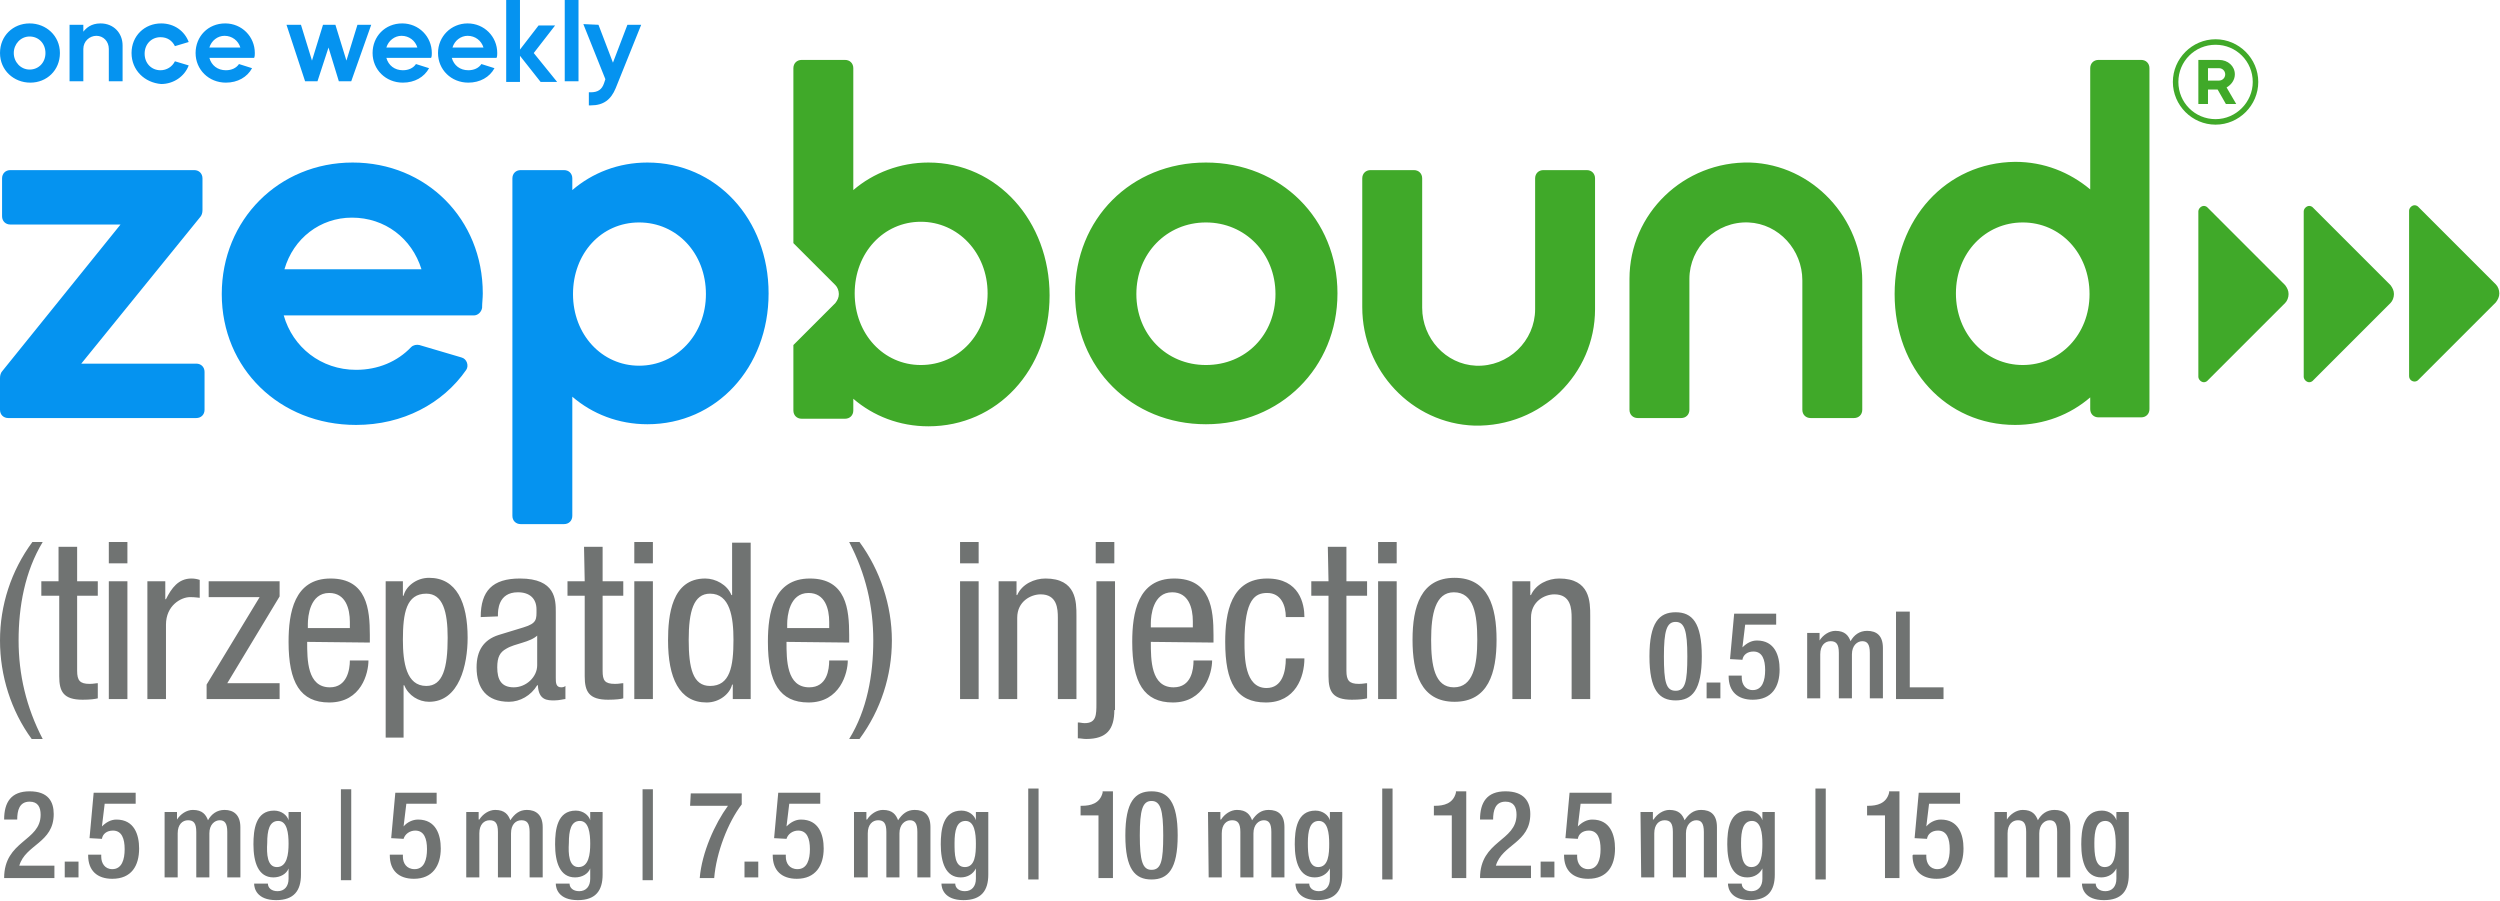
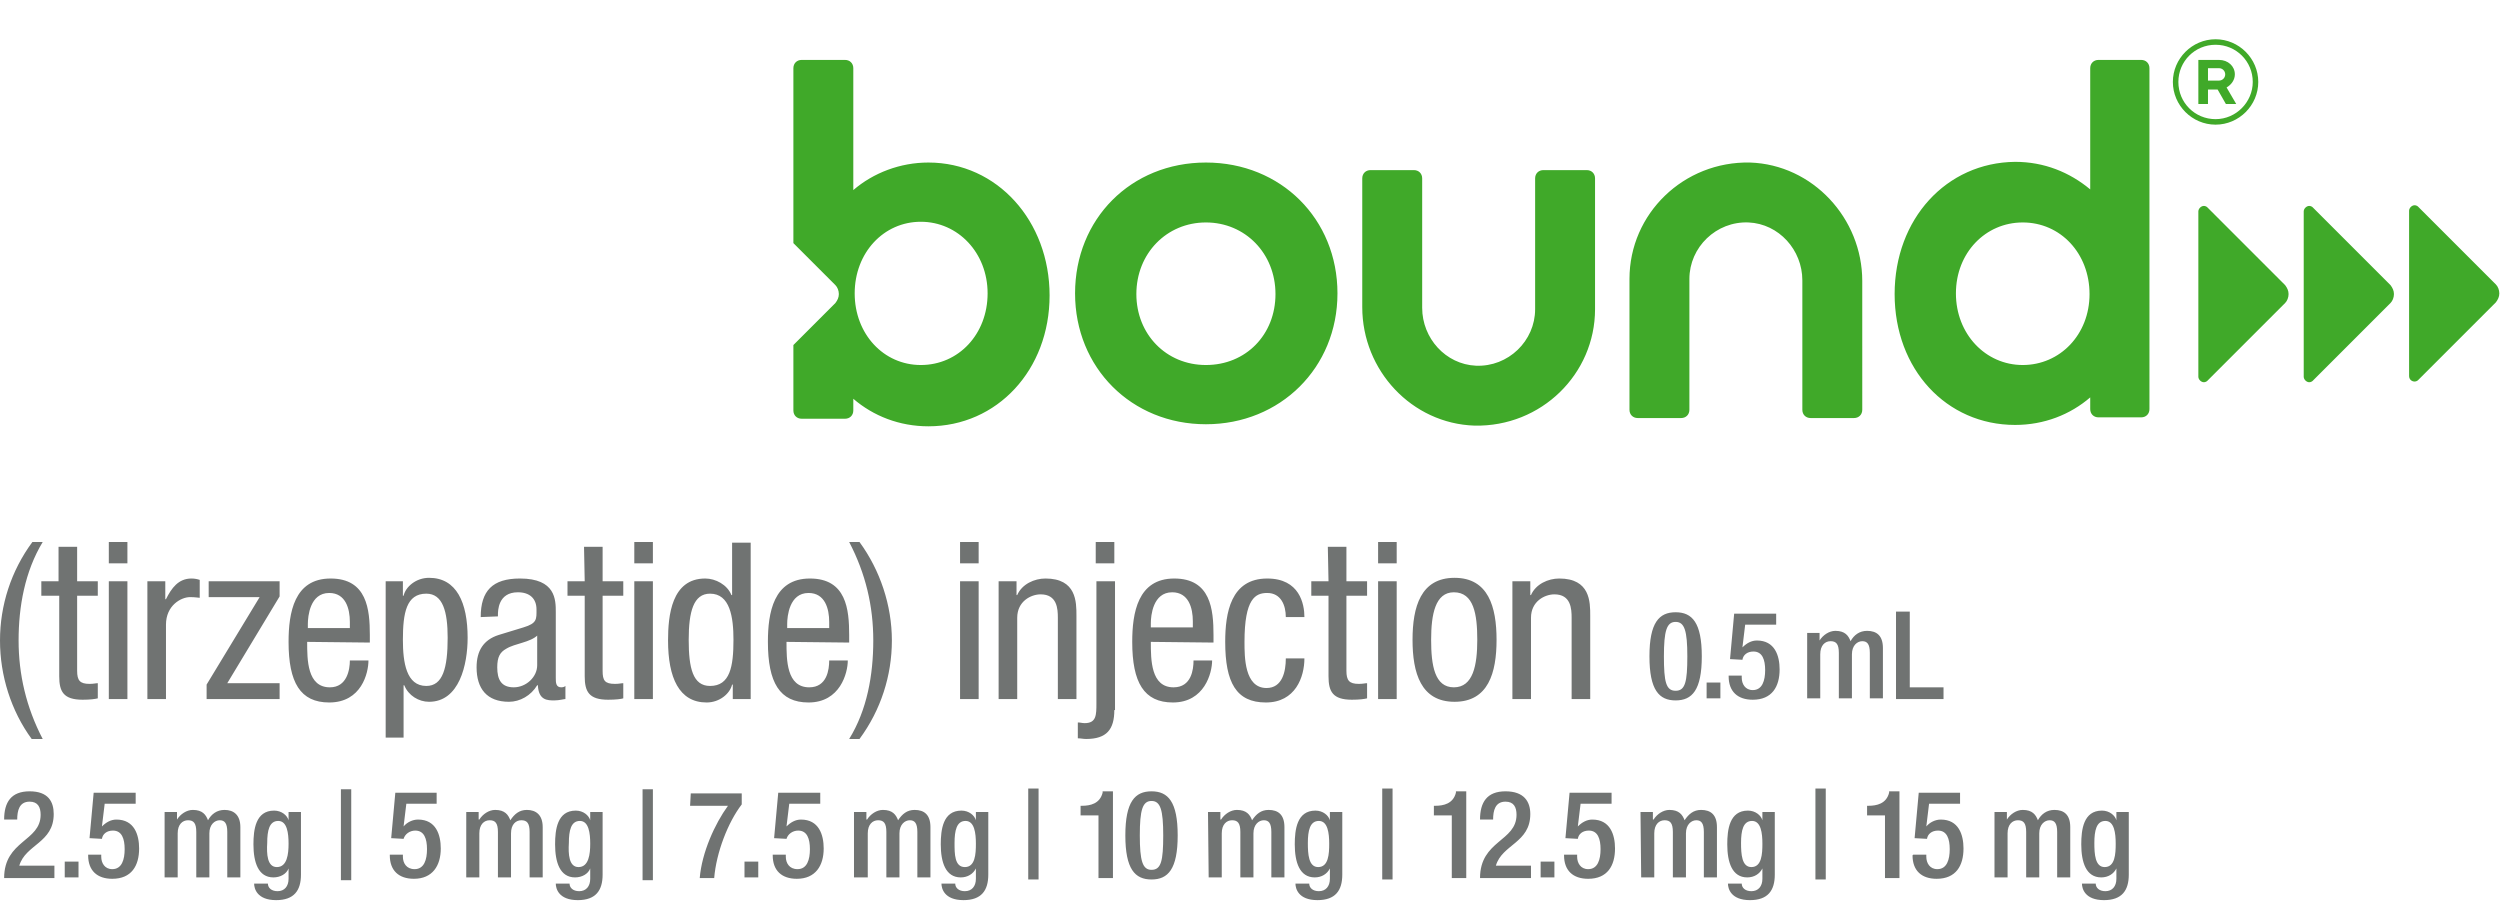
<svg xmlns="http://www.w3.org/2000/svg" version="1.1" id="Layer_1" x="0px" y="0px" viewBox="0 0 363 130.8" style="enable-background:new 0 0 363 130.8;" xml:space="preserve">
  <style type="text/css">.st0{fill:#707372;}	.st1{fill:#0593F0;}	.st2{fill:#40A929;}</style>
  <path class="st0" d="M243.3,88.9c2.4,0,3.8,1.5,3.8,6.4s-1.4,6.4-3.8,6.4s-3.8-1.5-3.8-6.4S240.9,88.9,243.3,88.9z M243.3,100.3 c1.4,0,1.7-1.3,1.7-5s-0.4-5-1.7-5s-1.7,1.3-1.7,5S241.9,100.3,243.3,100.3z M247.8,99.1h2v2.3h-2V99.1z M251,98.1h1.9v0.3 c0,0.9,0.5,1.8,1.6,1.8c1.4,0,1.8-1.4,1.8-2.9s-0.4-2.7-1.7-2.7c-0.9,0-1.5,0.5-1.6,1.2l-1.8-0.1l0.6-6.6h6.1v1.6h-4.5l-0.4,3.3l0,0 c0.6-0.6,1.3-1,2.1-1c2.6,0,3.3,2.2,3.3,4.2c0,2.5-1.1,4.4-3.9,4.4c-2.2,0-3.5-1.2-3.5-3.4L251,98.1L251,98.1z M262.4,91.9h1.8V93h0 c0.5-0.8,1.4-1.4,2.3-1.4c1.4,0,1.9,0.7,2.2,1.5c0.5-0.9,1.3-1.5,2.4-1.5c1.4,0,2.3,0.7,2.3,2.5v7.3h-1.9v-6.6 c0-1.3-0.4-1.7-1.1-1.7s-1.5,0.6-1.5,1.9v6.4H267v-6.6c0-1.3-0.4-1.7-1.2-1.7s-1.5,0.6-1.5,1.9v6.4h-1.9L262.4,91.9L262.4,91.9z M275.3,88.8h2v11h4.9v1.7h-6.9L275.3,88.8L275.3,88.8z M7.9,127.5H0.6c0-5.5,5.3-5.3,5.3-9.2c0-1.1-0.4-1.9-1.6-1.9 c-1.5,0-1.8,1.3-1.8,2.6H0.6c0-2.5,1-4.1,3.7-4.1s3.5,1.5,3.5,3.3c0,4.2-4.1,4.4-5,7.5h5.1L7.9,127.5L7.9,127.5z M9.4,125.1h2v2.3 h-2V125.1z M12.8,124.1h1.9v0.3c0,0.9,0.5,1.8,1.6,1.8c1.4,0,1.8-1.4,1.8-2.9s-0.4-2.7-1.7-2.7c-0.9,0-1.5,0.5-1.6,1.2l-1.8-0.1 l0.6-6.6h6.1v1.6h-4.5l-0.4,3.3l0,0c0.6-0.6,1.3-1,2.1-1c2.6,0,3.3,2.2,3.3,4.2c0,2.5-1.1,4.4-3.9,4.4c-2.2,0-3.5-1.2-3.5-3.4V124.1 z M23.9,117.9h1.8v1.1h0c0.5-0.8,1.4-1.4,2.3-1.4c1.4,0,1.9,0.7,2.2,1.5c0.5-0.9,1.3-1.5,2.4-1.5c1.3,0,2.3,0.7,2.3,2.5v7.3h-1.9 v-6.6c0-1.3-0.4-1.7-1.1-1.7s-1.5,0.6-1.5,1.9v6.4h-1.9v-6.6c0-1.3-0.4-1.7-1.2-1.7s-1.5,0.6-1.5,1.9v6.4h-1.9L23.9,117.9 L23.9,117.9z M38.9,128.3c0,0.6,0.5,1.1,1.4,1.1c1,0,1.6-0.7,1.6-1.8v-1.5h0c-0.3,0.8-1.2,1.3-2.2,1.3c-2.2,0-2.9-2.2-2.9-4.8 c0-2.1,0.3-4.9,3-4.9c1.1,0,1.9,0.7,2.1,1.4h0v-1.2h1.8v9.1c0,2.3-1,3.7-3.6,3.7c-2.8,0-3.2-1.7-3.2-2.4L38.9,128.3L38.9,128.3z M40.2,125.9c1.5,0,1.7-1.9,1.7-3.4s-0.2-3.3-1.5-3.3s-1.6,1.4-1.6,3.2C38.7,124,38.8,125.9,40.2,125.9L40.2,125.9z M49.5,114.6H51 v13.2h-1.5V114.6z M56.6,124.1h1.9v0.3c0,0.9,0.5,1.8,1.7,1.8c1.4,0,1.8-1.4,1.8-2.9s-0.4-2.7-1.7-2.7c-0.8,0-1.5,0.5-1.7,1.2 l-1.8-0.1l0.6-6.6h6v1.6H59l-0.4,3.3l0,0c0.5-0.6,1.3-1,2.1-1c2.6,0,3.3,2.2,3.3,4.2c0,2.5-1.2,4.4-3.9,4.4c-2.2,0-3.5-1.2-3.5-3.4 V124.1z M67.7,117.9h1.8v1.1h0.1c0.5-0.8,1.4-1.4,2.3-1.4c1.4,0,1.9,0.7,2.2,1.5c0.6-0.9,1.3-1.5,2.4-1.5c1.3,0,2.3,0.7,2.3,2.5v7.3 h-1.9v-6.6c0-1.3-0.4-1.7-1.2-1.7s-1.5,0.6-1.5,1.9v6.4h-1.9v-6.6c0-1.3-0.4-1.7-1.2-1.7s-1.5,0.6-1.5,1.9v6.4h-1.9L67.7,117.9 L67.7,117.9z M82.7,128.3c0,0.6,0.5,1.1,1.4,1.1c1,0,1.6-0.7,1.6-1.8v-1.5h0c-0.3,0.8-1.2,1.3-2.2,1.3c-2.2,0-2.9-2.2-2.9-4.8 c0-2.1,0.3-4.9,3-4.9c1.1,0,1.9,0.7,2.1,1.4h0v-1.2h1.8v9.1c0,2.3-1,3.7-3.6,3.7c-2.8,0-3.2-1.7-3.2-2.4L82.7,128.3L82.7,128.3z M84,125.9c1.5,0,1.7-1.9,1.7-3.4s-0.2-3.3-1.5-3.3s-1.6,1.4-1.6,3.2C82.5,124,82.6,125.9,84,125.9L84,125.9z M93.3,114.6h1.5v13.2 h-1.5V114.6z M100.3,115.2h7.4v1.6c-2,2.6-3.7,7-4,10.7h-2.1c0.3-3.7,2.2-7.9,4.1-10.5h-5.5L100.3,115.2L100.3,115.2z M108.1,125.1 h2v2.3h-2V125.1z M112.2,124.1h1.9v0.3c0,0.9,0.5,1.8,1.7,1.8c1.4,0,1.8-1.4,1.8-2.9s-0.4-2.7-1.7-2.7c-0.8,0-1.5,0.5-1.7,1.2 l-1.8-0.1l0.6-6.6h6.1v1.6h-4.5l-0.4,3.3l0,0c0.6-0.6,1.3-1,2.1-1c2.6,0,3.3,2.2,3.3,4.2c0,2.5-1.2,4.4-3.9,4.4 c-2.2,0-3.5-1.2-3.5-3.4C112.2,124.3,112.2,124.1,112.2,124.1z M124,117.9h1.8v1.1h0.1c0.5-0.8,1.4-1.4,2.3-1.4 c1.4,0,1.9,0.7,2.2,1.5c0.6-0.9,1.3-1.5,2.4-1.5c1.4,0,2.3,0.7,2.3,2.5v7.3h-1.9v-6.6c0-1.3-0.4-1.7-1.1-1.7s-1.5,0.6-1.5,1.9v6.4 h-1.9v-6.6c0-1.3-0.4-1.7-1.2-1.7s-1.5,0.6-1.5,1.9v6.4H124L124,117.9L124,117.9z M138.7,128.3c0,0.6,0.5,1.1,1.4,1.1 c1,0,1.6-0.7,1.6-1.8v-1.5h0c-0.4,0.8-1.2,1.3-2.2,1.3c-2.2,0-2.9-2.2-2.9-4.8c0-2.1,0.3-4.9,3-4.9c1.1,0,1.9,0.7,2.1,1.4h0v-1.2 h1.8v9.1c0,2.3-1,3.7-3.6,3.7c-2.8,0-3.2-1.7-3.2-2.4L138.7,128.3L138.7,128.3z M140.1,125.9c1.5,0,1.6-1.9,1.6-3.4 s-0.2-3.3-1.5-3.3s-1.6,1.4-1.6,3.2C138.6,124,138.6,125.9,140.1,125.9L140.1,125.9z M149.3,114.5h1.5v13.2h-1.5V114.5z M159.5,127.5v-9.1h-2.6V117h0.2c1.2,0,2.6-0.3,3-1.9v-0.2h1.5v12.6H159.5z M167.2,114.9c2.4,0,3.8,1.5,3.8,6.4s-1.4,6.4-3.8,6.4 s-3.8-1.5-3.8-6.4S164.8,114.9,167.2,114.9z M167.2,126.3c1.4,0,1.7-1.3,1.7-5s-0.4-5-1.7-5s-1.7,1.3-1.7,5S165.9,126.3,167.2,126.3 z M175.4,117.9h1.8v1.1h0.1c0.5-0.8,1.4-1.4,2.3-1.4c1.4,0,1.9,0.7,2.2,1.5c0.6-0.9,1.3-1.5,2.4-1.5c1.4,0,2.3,0.7,2.3,2.5v7.3h-1.9 v-6.6c0-1.3-0.4-1.7-1.1-1.7s-1.5,0.6-1.5,1.9v6.4h-1.9v-6.6c0-1.3-0.4-1.7-1.2-1.7s-1.5,0.6-1.5,1.9v6.4h-1.9L175.4,117.9 L175.4,117.9z M190.1,128.3c0,0.6,0.5,1.1,1.4,1.1c1,0,1.6-0.7,1.6-1.8v-1.5h0c-0.4,0.8-1.2,1.3-2.2,1.3c-2.2,0-2.9-2.2-2.9-4.8 c0-2.1,0.3-4.9,3-4.9c1.1,0,1.9,0.7,2.1,1.4h0v-1.2h1.8v9.1c0,2.3-1,3.7-3.6,3.7c-2.8,0-3.2-1.7-3.2-2.4L190.1,128.3L190.1,128.3z M191.4,125.9c1.5,0,1.6-1.9,1.6-3.4s-0.2-3.3-1.5-3.3s-1.6,1.4-1.6,3.2C189.9,124,190,125.9,191.4,125.9L191.4,125.9z M200.7,114.5 h1.5v13.2h-1.5V114.5z M210.8,127.5v-9.1h-2.6V117h0.2c1.2,0,2.6-0.3,3-1.9v-0.2h1.5v12.6H210.8z M222.3,127.5h-7.4 c0-5.5,5.3-5.3,5.3-9.2c0-1.1-0.4-1.9-1.6-1.9c-1.5,0-1.8,1.3-1.8,2.6h-1.9c0-2.5,1-4.1,3.7-4.1s3.6,1.5,3.6,3.3 c0,4.2-4.1,4.4-5,7.5h5.1L222.3,127.5L222.3,127.5z M223.7,125.1h2v2.3h-2V125.1z M227.1,124.1h1.9v0.3c0,0.9,0.5,1.8,1.6,1.8 c1.4,0,1.8-1.4,1.8-2.9s-0.4-2.7-1.7-2.7c-0.9,0-1.5,0.5-1.6,1.2l-1.8-0.1l0.6-6.6h6.1v1.6h-4.5l-0.4,3.3l0,0c0.6-0.6,1.3-1,2.1-1 c2.6,0,3.3,2.2,3.3,4.2c0,2.5-1.1,4.4-3.9,4.4c-2.2,0-3.5-1.2-3.5-3.4V124.1z M238.2,117.9h1.8v1.1h0.1c0.5-0.8,1.4-1.4,2.3-1.4 c1.4,0,1.9,0.7,2.2,1.5c0.6-0.9,1.3-1.5,2.4-1.5c1.4,0,2.3,0.7,2.3,2.5v7.3h-1.9v-6.6c0-1.3-0.4-1.7-1.1-1.7s-1.5,0.6-1.5,1.9v6.4 h-1.9v-6.6c0-1.3-0.4-1.7-1.2-1.7s-1.5,0.6-1.5,1.9v6.4h-1.9L238.2,117.9L238.2,117.9z M252.9,128.3c0,0.6,0.5,1.1,1.4,1.1 c1,0,1.6-0.7,1.6-1.8v-1.5h0c-0.4,0.8-1.2,1.3-2.2,1.3c-2.2,0-2.9-2.2-2.9-4.8c0-2.1,0.3-4.9,3-4.9c1.1,0,1.9,0.7,2.1,1.4h0v-1.2 h1.8v9.1c0,2.3-1,3.7-3.6,3.7c-2.8,0-3.2-1.7-3.2-2.4L252.9,128.3L252.9,128.3z M254.3,125.9c1.5,0,1.6-1.9,1.6-3.4 s-0.2-3.3-1.5-3.3s-1.6,1.4-1.6,3.2C252.8,124,252.9,125.9,254.3,125.9L254.3,125.9z M263.6,114.5h1.5v13.2h-1.5V114.5z M273.7,127.5v-9.1h-2.6V117h0.2c1.2,0,2.6-0.3,3-1.9v-0.2h1.5v12.6H273.7L273.7,127.5z M277.8,124.1h1.9v0.3c0,0.9,0.5,1.8,1.6,1.8 c1.4,0,1.8-1.4,1.8-2.9s-0.4-2.7-1.7-2.7c-0.9,0-1.5,0.5-1.6,1.2l-1.8-0.1l0.6-6.6h6v1.6h-4.5l-0.4,3.3l0,0c0.5-0.6,1.3-1,2.1-1 c2.6,0,3.3,2.2,3.3,4.2c0,2.5-1.1,4.4-3.9,4.4c-2.2,0-3.5-1.2-3.5-3.4L277.8,124.1L277.8,124.1z M289.6,117.9h1.8v1.1h0 c0.5-0.8,1.4-1.4,2.3-1.4c1.4,0,1.9,0.7,2.2,1.5c0.5-0.9,1.3-1.5,2.4-1.5c1.4,0,2.3,0.7,2.3,2.5v7.3h-1.9v-6.6 c0-1.3-0.4-1.7-1.1-1.7s-1.5,0.6-1.5,1.9v6.4h-1.9v-6.6c0-1.3-0.4-1.7-1.2-1.7s-1.5,0.6-1.5,1.9v6.4h-1.9L289.6,117.9L289.6,117.9z M304.3,128.3c0,0.6,0.5,1.1,1.4,1.1c1,0,1.6-0.7,1.6-1.8v-1.5h0c-0.4,0.8-1.2,1.3-2.2,1.3c-2.2,0-2.9-2.2-2.9-4.8 c0-2.1,0.3-4.9,3-4.9c1.1,0,1.9,0.7,2.1,1.4h0v-1.2h1.8v9.1c0,2.3-1,3.7-3.6,3.7c-2.8,0-3.2-1.7-3.2-2.4L304.3,128.3L304.3,128.3z M305.6,125.9c1.5,0,1.6-1.9,1.6-3.4s-0.2-3.3-1.5-3.3s-1.6,1.4-1.6,3.2C304.1,124,304.2,125.9,305.6,125.9L305.6,125.9z M6.2,78.7 C3.6,83,2.7,88.1,2.7,93s1.1,9.7,3.5,14.3H4.6C1.6,103.2,0,98.1,0,93s1.6-10.1,4.7-14.3C4.6,78.7,6.2,78.7,6.2,78.7z M8.5,79.4h2.7 v5h3v2.1h-3v10.9c0,1.4,0.4,1.9,1.8,1.9c0.6,0,0.9-0.1,1.2-0.1v2.2c-0.4,0.1-1.1,0.2-2.2,0.2c-2.8,0-3.4-1.2-3.4-3.4V86.5H6v-2.1 h2.5L8.5,79.4L8.5,79.4z M15.8,78.7h2.7v3.1h-2.7V78.7z M15.8,84.4h2.7v17.1h-2.7V84.4z M21.4,84.4H24V87h0.1c0.8-1.6,1.8-3,3.7-3 c0.5,0,0.9,0.1,1.2,0.2v2.6c-0.2,0-0.6-0.1-1.4-0.1c-1.3,0-3.5,1.2-3.5,4v10.8h-2.7V84.4L21.4,84.4z M30.3,84.4h10.3v2.2L33,99.2 h7.6v2.3H30v-2.1l7.7-12.7h-7.4L30.3,84.4L30.3,84.4z M44.6,93.2c0,2.6,0,6.6,3.3,6.6c2.5,0,2.9-2.6,2.9-3.9h2.7 c0,1.8-1,6.1-5.7,6.1c-4.2,0-5.9-2.9-5.9-8.8c0-4.2,0.8-9.2,6.1-9.2s5.7,4.5,5.7,8.2v1.1L44.6,93.2L44.6,93.2z M50.8,91.2v-0.9 c0-1.9-0.6-4.2-3-4.2c-2.8,0-3.1,3.4-3.1,4.5v0.6L50.8,91.2L50.8,91.2z M56,84.4h2.5v2.1h0.1c0.3-1.3,1.8-2.6,3.7-2.6 c4,0,5.6,3.6,5.6,8.7c0,3.9-1.2,9.3-5.6,9.3c-1.5,0-3-0.9-3.6-2.4h-0.1v7.6H56C56,107.1,56,84.4,56,84.4z M61.9,99.6 c2.4,0,3.1-2.6,3.1-7c0-3.8-0.7-6.4-3.1-6.4c-2.9,0-3.4,2.8-3.4,6.7C58.5,96.2,59,99.6,61.9,99.6L61.9,99.6z M69.8,89.6 c0-3.8,1.7-5.6,5.7-5.6c5.2,0,5.2,3.1,5.2,4.9v9.5c0,0.7,0,1.4,0.8,1.4c0.3,0,0.5-0.1,0.6-0.2v1.9c-0.2,0-0.9,0.2-1.6,0.2 c-1,0-2.3,0-2.4-2.2h-0.1c-0.9,1.5-2.5,2.4-4.1,2.4c-3.2,0-4.7-1.9-4.7-5c0-2.4,1-4,3.2-4.7l3.6-1.1c2-0.6,1.9-1.2,1.9-2.6 c0-1.6-1-2.5-2.7-2.5c-2.9,0-2.9,2.7-2.9,3.3v0.2L69.8,89.6L69.8,89.6z M78.1,92.2c-1.1,1.1-3.3,1.2-4.6,2c-0.9,0.5-1.3,1.2-1.3,2.7 c0,1.8,0.6,2.9,2.4,2.9s3.4-1.5,3.4-3.2V92.2L78.1,92.2z M84.8,79.4h2.7v5h3v2.1h-3v10.9c0,1.4,0.3,1.9,1.8,1.9 c0.6,0,0.9-0.1,1.2-0.1v2.2c-0.3,0.1-1.1,0.2-2.2,0.2c-2.8,0-3.4-1.2-3.4-3.4V86.5h-2.5v-2.1h2.5L84.8,79.4L84.8,79.4z M92.1,78.7 h2.7v3.1h-2.7V78.7z M92.1,84.4h2.7v17.1h-2.7V84.4z M109,101.5h-2.6v-2.1h-0.1c-0.3,1.3-1.8,2.6-3.7,2.6c-4,0-5.6-3.6-5.6-9 c0-3.6,0.5-9,5.4-9c1.5,0,3.2,0.9,3.8,2.4h0.1v-7.6h2.7C109,78.7,109,101.5,109,101.5z M103.1,99.6c2.9,0,3.4-2.8,3.4-6.7 c0-3.3-0.5-6.7-3.4-6.7c-2.4,0-3.1,2.6-3.1,6.7S100.6,99.6,103.1,99.6z M114.2,93.2c0,2.6,0,6.6,3.3,6.6c2.6,0,2.9-2.6,2.9-3.9h2.7 c0,1.8-1.1,6.1-5.7,6.1c-4.2,0-5.9-2.9-5.9-8.8c0-4.2,0.8-9.2,6.1-9.2s5.7,4.5,5.7,8.2v1.1L114.2,93.2L114.2,93.2z M120.4,91.2v-0.9 c0-1.9-0.6-4.2-3-4.2c-2.8,0-3.1,3.4-3.1,4.5v0.6L120.4,91.2L120.4,91.2z M123.3,107.3c2.6-4.2,3.5-9.3,3.5-14.3s-1.1-9.7-3.5-14.3 h1.5c3,4.1,4.7,9.2,4.7,14.3s-1.6,10.1-4.7,14.3H123.3z M139.4,78.7h2.7v3.1h-2.7V78.7z M139.4,84.4h2.7v17.1h-2.7V84.4z M145,84.4 h2.6v2h0.1c0.7-1.6,2.5-2.4,4.1-2.4c4.5,0,4.5,3.4,4.5,5.4v12.1h-2.7V89.7c0-1.3-0.1-3.4-2.5-3.4c-1.4,0-3.4,1-3.4,3.4v11.8H145 V84.4L145,84.4z M161.8,103.1c0,2.8-1.1,4.2-4.1,4.2c-0.4,0-0.8-0.1-1.2-0.1v-2.3c0.4,0,0.6,0.1,1,0.1c1.7,0,1.7-1.2,1.7-2.9V84.4 h2.7V103.1L161.8,103.1z M161.8,81.8h-2.7v-3.1h2.7V81.8z M167.1,93.2c0,2.6,0,6.6,3.3,6.6c2.6,0,2.9-2.6,2.9-3.9h2.7 c0,1.8-1.1,6.1-5.7,6.1c-4.2,0-5.9-2.9-5.9-8.8c0-4.2,0.8-9.2,6.1-9.2s5.7,4.5,5.7,8.2v1.1L167.1,93.2L167.1,93.2z M173.2,91.1v-0.9 c0-1.9-0.6-4.2-3-4.2c-2.8,0-3.1,3.4-3.1,4.5v0.6L173.2,91.1L173.2,91.1z M186.7,89.6c0-1.7-0.7-3.5-2.7-3.5c-1.7,0-3.3,0.8-3.3,7.1 c0,2.2,0,6.7,3.2,6.7c2.3,0,2.8-2.4,2.8-4.3h2.7c0,2.7-1.3,6.4-5.6,6.4s-5.9-2.9-5.9-8.8c0-4.2,0.8-9.2,6.1-9.2 c4.7,0,5.4,3.7,5.4,5.6L186.7,89.6L186.7,89.6z M192.8,79.4h2.7v5h3v2.1h-3v10.9c0,1.4,0.4,1.9,1.8,1.9c0.6,0,0.9-0.1,1.2-0.1v2.2 c-0.4,0.1-1.1,0.2-2.2,0.2c-2.8,0-3.4-1.2-3.4-3.4V86.5h-2.5v-2.1h2.5L192.8,79.4L192.8,79.4z M200.1,78.7h2.7v3.1h-2.7V78.7z M200.1,84.4h2.7v17.1h-2.7V84.4z M211.2,83.9c4.9,0,6.1,4.2,6.1,9s-1.2,9-6.1,9s-6.1-4.2-6.1-9S206.3,83.9,211.2,83.9z M214.5,92.9 c0-3.7-0.5-6.9-3.4-6.9c-2.7,0-3.3,3.2-3.3,6.9s0.5,6.9,3.3,6.9S214.5,96.6,214.5,92.9z M219.6,84.4h2.6v2h0.1 c0.7-1.6,2.5-2.4,4.1-2.4c4.5,0,4.5,3.4,4.5,5.4v12.1h-2.7V89.7c0-1.3-0.1-3.4-2.5-3.4c-1.4,0-3.4,1-3.4,3.4v11.8h-2.7V84.4 L219.6,84.4z" />
-   <path class="st1" d="M17.5,32.6h-16c-0.7,0-1.2-0.5-1.2-1.2v-5.5c0-0.7,0.5-1.2,1.2-1.2h26.7c0.7,0,1.2,0.5,1.2,1.2v4.6 c0,0.4-0.1,0.8-0.4,1.1L11.8,52.8h16.7c0.7,0,1.2,0.5,1.2,1.2v5.5c0,0.7-0.5,1.2-1.2,1.2H1.2c-0.7,0-1.2-0.5-1.2-1.2v-4.6 c0-0.4,0.1-0.8,0.4-1.1L17.5,32.6L17.5,32.6z M51.2,23.6c10.7,0,18.9,8.2,18.9,19c0,0.7-0.1,1.4-0.1,2.1c-0.1,0.6-0.6,1.1-1.2,1.1 H41.2c1.3,4.6,5.4,7.9,10.5,7.9c3.2,0,6-1.2,8-3.3c0.3-0.3,0.8-0.4,1.2-0.3l6.1,1.8c0.8,0.2,1.1,1.2,0.7,1.8c-3.4,4.9-9.2,8-16,8 c-11.1,0-19.5-8.2-19.5-19S40.5,23.6,51.2,23.6L51.2,23.6z M41.3,39.1h19.9c-1.4-4.5-5.3-7.5-10.1-7.5 C46.5,31.6,42.6,34.6,41.3,39.1z M75.6,24.7h6.3c0.7,0,1.2,0.5,1.2,1.2v1.7c2.9-2.5,6.7-4,10.9-4c10,0,17.6,8.2,17.6,19 s-7.6,19-17.6,19c-4.2,0-8-1.5-10.9-4v17.3c0,0.7-0.5,1.2-1.2,1.2h-6.3c-0.7,0-1.2-0.5-1.2-1.2V25.9C74.4,25.2,74.9,24.7,75.6,24.7 L75.6,24.7z M83.2,42.7c0,5.9,4.2,10.4,9.6,10.4s9.7-4.5,9.7-10.4s-4.2-10.4-9.7-10.4S83.2,36.8,83.2,42.7z M8.7,7.7 c0,2.5-1.9,4.3-4.3,4.3S0,10.2,0,7.7s1.9-4.3,4.3-4.3S8.7,5.2,8.7,7.7z M4.3,10.1c1.3,0,2.3-1,2.3-2.4s-1-2.4-2.3-2.4S2,6.4,2,7.7 S3,10.1,4.3,10.1z M12.1,3.6v1c0.4-0.5,1.1-1.2,2.5-1.2c1.9,0,3.2,1.4,3.2,3.2v5.2h-2V7.1c0-1.1-0.8-1.9-1.8-1.9s-1.9,0.8-1.9,1.9 v4.7h-2V3.6H12.1L12.1,3.6z M19.1,7.7c0-2.5,1.9-4.3,4.3-4.3c1.9,0,3.4,1.1,4,2.7l-2,0.6c-0.4-0.8-1.1-1.3-2.1-1.3 c-1.3,0-2.3,1-2.3,2.4s1,2.4,2.3,2.4c0.9,0,1.7-0.5,2.1-1.3l2,0.6c-0.6,1.6-2.2,2.7-4,2.7C21,12,19.1,10.2,19.1,7.7z M32.7,3.4 c2.4,0,4.3,1.9,4.3,4.3c0,0.2,0,0.5-0.1,0.7h-6.5c0.3,1.1,1.2,1.8,2.4,1.8c0.8,0,1.5-0.3,1.9-0.9l1.9,0.6c-0.7,1.3-2.1,2.1-3.8,2.1 c-2.5,0-4.4-1.9-4.4-4.3S30.2,3.4,32.7,3.4L32.7,3.4z M30.4,6.9h4.5c-0.3-1-1.2-1.7-2.3-1.7C31.6,5.2,30.7,5.9,30.4,6.9z M43.7,3.6 l1.6,5.2l1.6-5.2h1.8l1.6,5.2l1.6-5.2h2L51,11.8h-1.8l-1.5-4.9l-1.6,4.9h-1.8l-2.7-8.2L43.7,3.6L43.7,3.6z M58.4,3.4 c2.4,0,4.3,1.9,4.3,4.3c0,0.2,0,0.5-0.1,0.7h-6.5c0.3,1.1,1.2,1.8,2.4,1.8c0.8,0,1.5-0.3,1.9-0.9l1.9,0.6c-0.7,1.3-2.1,2.1-3.8,2.1 c-2.5,0-4.4-1.9-4.4-4.3S55.9,3.4,58.4,3.4L58.4,3.4z M56.1,6.9h4.5c-0.3-1-1.2-1.7-2.3-1.7C57.3,5.2,56.4,5.9,56.1,6.9z M67.9,3.4 c2.4,0,4.3,1.9,4.3,4.3c0,0.2,0,0.5-0.1,0.7h-6.5c0.3,1.1,1.2,1.8,2.4,1.8c0.8,0,1.5-0.3,1.9-0.9l1.9,0.6c-0.7,1.3-2.1,2.1-3.8,2.1 c-2.5,0-4.4-1.9-4.4-4.3S65.5,3.4,67.9,3.4L67.9,3.4z M65.7,6.9h4.5c-0.3-1-1.2-1.7-2.3-1.7C66.9,5.2,66,5.9,65.7,6.9z M75.5,0v7.2 l2.7-3.5h2.4l-3.1,4l3.4,4.2h-2.4l-3-3.8v3.8h-2V0C73.6,0,75.5,0,75.5,0z M82,0h2v11.8h-2V0z M86.9,3.6L89,9.1l2.1-5.5h2l-3.7,9.2 c-0.7,1.7-1.8,2.5-3.6,2.5h-0.3v-1.9h0.3c1,0,1.6-0.4,1.9-1.3l0.2-0.6l-3.2-8L86.9,3.6L86.9,3.6z" />
  <path class="st2" d="M349.8,30.6c0-0.4,0.4-0.8,0.8-0.8c0.2,0,0.4,0.1,0.5,0.2l11.3,11.3c0.3,0.3,0.5,0.8,0.5,1.3s-0.2,0.9-0.5,1.3 l-11.3,11.3c-0.1,0.1-0.3,0.2-0.5,0.2c-0.4,0-0.8-0.3-0.8-0.8C349.8,54.7,349.8,30.6,349.8,30.6z M334.5,54.7c0,0.4,0.4,0.8,0.8,0.8 c0.2,0,0.4-0.1,0.5-0.2l11.3-11.3c0.3-0.3,0.5-0.8,0.5-1.3s-0.2-0.9-0.5-1.3l-11.3-11.3c-0.1-0.1-0.3-0.2-0.5-0.2 c-0.4,0-0.8,0.4-0.8,0.8C334.5,30.7,334.5,54.7,334.5,54.7z M319.2,54.7c0,0.4,0.4,0.8,0.8,0.8c0.2,0,0.4-0.1,0.5-0.2l11.3-11.3 c0.3-0.3,0.5-0.8,0.5-1.3s-0.2-0.9-0.5-1.3l-11.3-11.3c-0.1-0.1-0.3-0.2-0.5-0.2c-0.4,0-0.8,0.4-0.8,0.8 C319.2,30.7,319.2,54.7,319.2,54.7z M175.1,23.6c-10.9,0-19,8.2-19,19s8.2,19,19,19s19.1-8.2,19.1-19S186,23.6,175.1,23.6z M165,42.7c0-5.9,4.4-10.4,10.1-10.4s10.1,4.5,10.1,10.4S180.9,53,175.1,53S165,48.5,165,42.7z M275.1,42.7c0,10.9,7.5,19,17.5,19 c4.2,0,8-1.5,10.9-4v1.7c0,0.7,0.5,1.2,1.2,1.2h6.2c0.7,0,1.2-0.5,1.2-1.2V9.9c0-0.7-0.5-1.2-1.2-1.2h-6.2c-0.7,0-1.2,0.5-1.2,1.2 v17.6c-3-2.5-6.7-4-10.9-4C282.6,23.6,275.1,31.8,275.1,42.7z M293.7,32.3c5.5,0,9.7,4.5,9.7,10.4S299.1,53,293.7,53 s-9.7-4.5-9.7-10.4S288.3,32.3,293.7,32.3z M134.8,23.6c-4.1,0-8,1.5-10.9,4V9.9c0-0.7-0.5-1.2-1.2-1.2h-6.3c-0.7,0-1.2,0.5-1.2,1.2 v25.4l6.1,6.1c0.3,0.3,0.5,0.8,0.5,1.3s-0.2,0.9-0.5,1.3l-6.1,6.1v9.5c0,0.7,0.5,1.2,1.2,1.2h6.3c0.7,0,1.2-0.5,1.2-1.2v-1.7 c2.9,2.5,6.7,4,10.9,4c10,0,17.6-8.2,17.6-19S144.8,23.6,134.8,23.6L134.8,23.6z M133.7,53c-5.4,0-9.6-4.5-9.6-10.4 s4.2-10.4,9.6-10.4s9.7,4.5,9.7,10.4S139.2,53,133.7,53z M231.6,44.9v-19c0-0.7-0.5-1.2-1.2-1.2h-6.3c-0.7,0-1.2,0.5-1.2,1.2v19 c0,4.6-3.9,8.4-8.6,8.2c-4.4-0.2-7.8-4-7.8-8.4V25.9c0-0.7-0.5-1.2-1.2-1.2h-6.3c-0.7,0-1.2,0.5-1.2,1.2v18.7 c0,9.2,7.2,16.9,16.3,17.2C223.8,62,231.6,54.3,231.6,44.9L231.6,44.9z M236.6,40.5v19c0,0.7,0.5,1.2,1.2,1.2h6.3 c0.7,0,1.2-0.5,1.2-1.2v-19c0-4.6,3.9-8.4,8.6-8.2c4.4,0.2,7.8,4,7.8,8.4v18.8c0,0.7,0.5,1.2,1.2,1.2h6.3c0.7,0,1.2-0.5,1.2-1.2 V40.8c0-9.1-7.2-16.9-16.3-17.2C244.5,23.4,236.6,31,236.6,40.5L236.6,40.5z M319.2,8.7h3c1.3,0,2.3,0.9,2.3,2.1 c0,0.8-0.5,1.5-1.2,1.9l1.4,2.4h-1.5L322,13h-1.4v2.1h-1.4L319.2,8.7L319.2,8.7z M320.6,9.9v1.8h1.6c0.5,0,0.9-0.4,0.9-0.9 s-0.4-0.9-0.9-0.9L320.6,9.9L320.6,9.9z M321.7,5.7c3.4,0,6.2,2.8,6.2,6.2s-2.8,6.2-6.2,6.2s-6.2-2.8-6.2-6.2S318.3,5.7,321.7,5.7z M327.1,11.9c0-3-2.4-5.4-5.4-5.4s-5.4,2.4-5.4,5.4c0,3,2.4,5.4,5.4,5.4S327.1,14.8,327.1,11.9z" />
</svg>